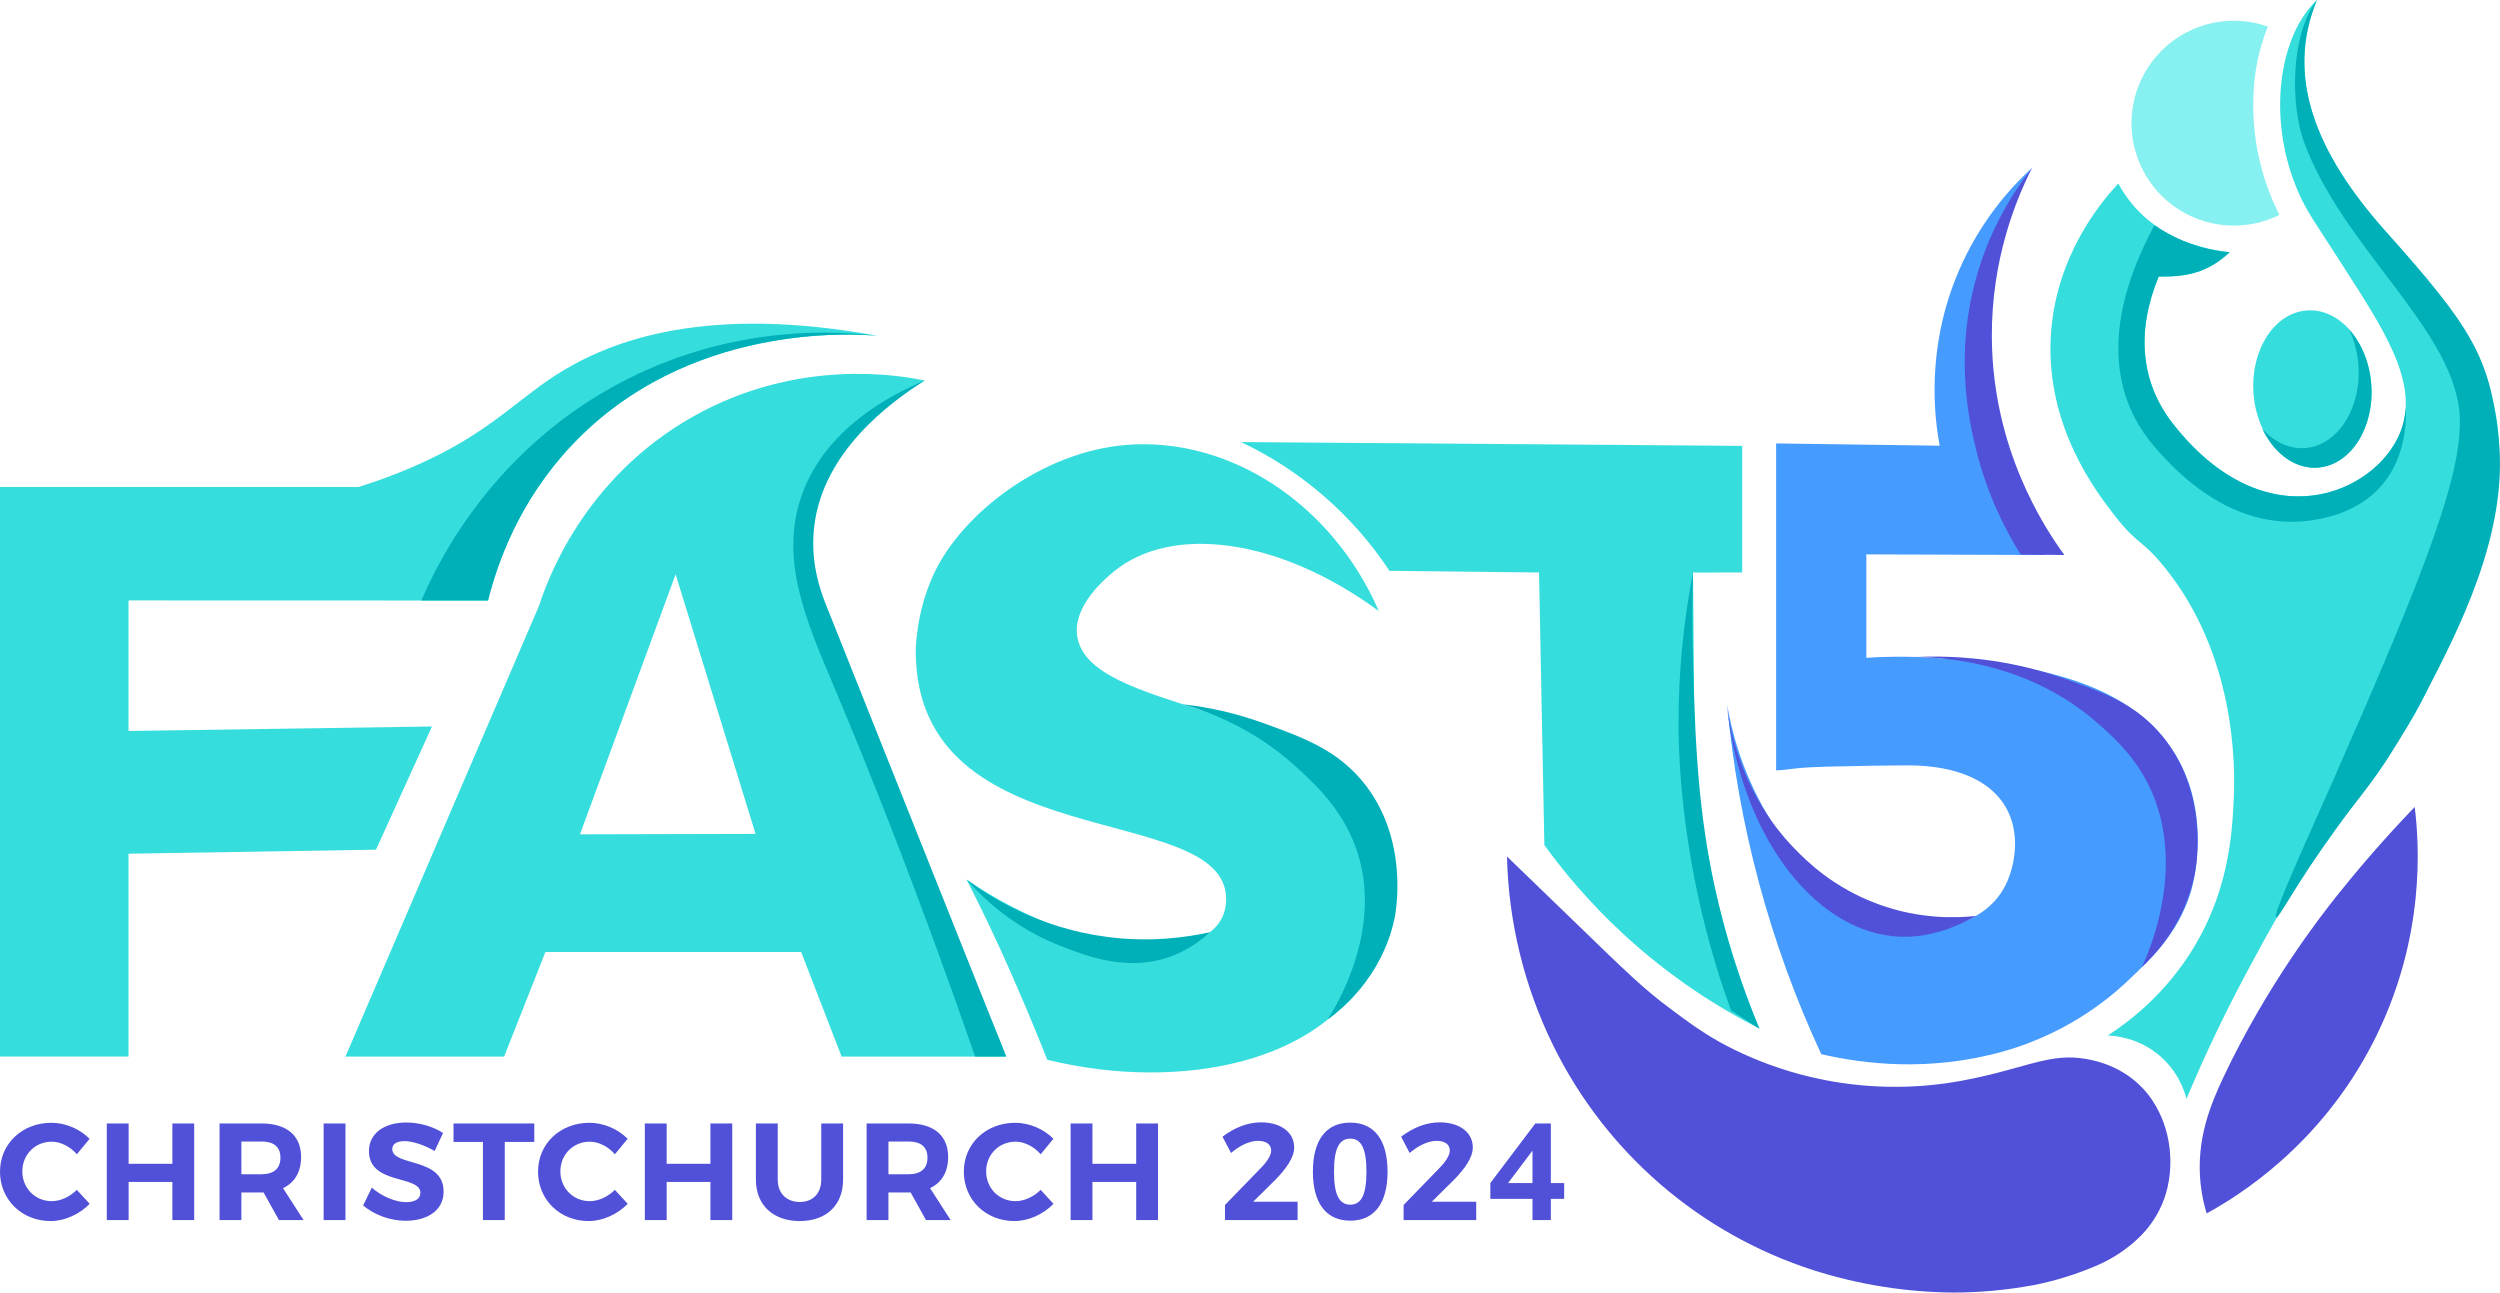
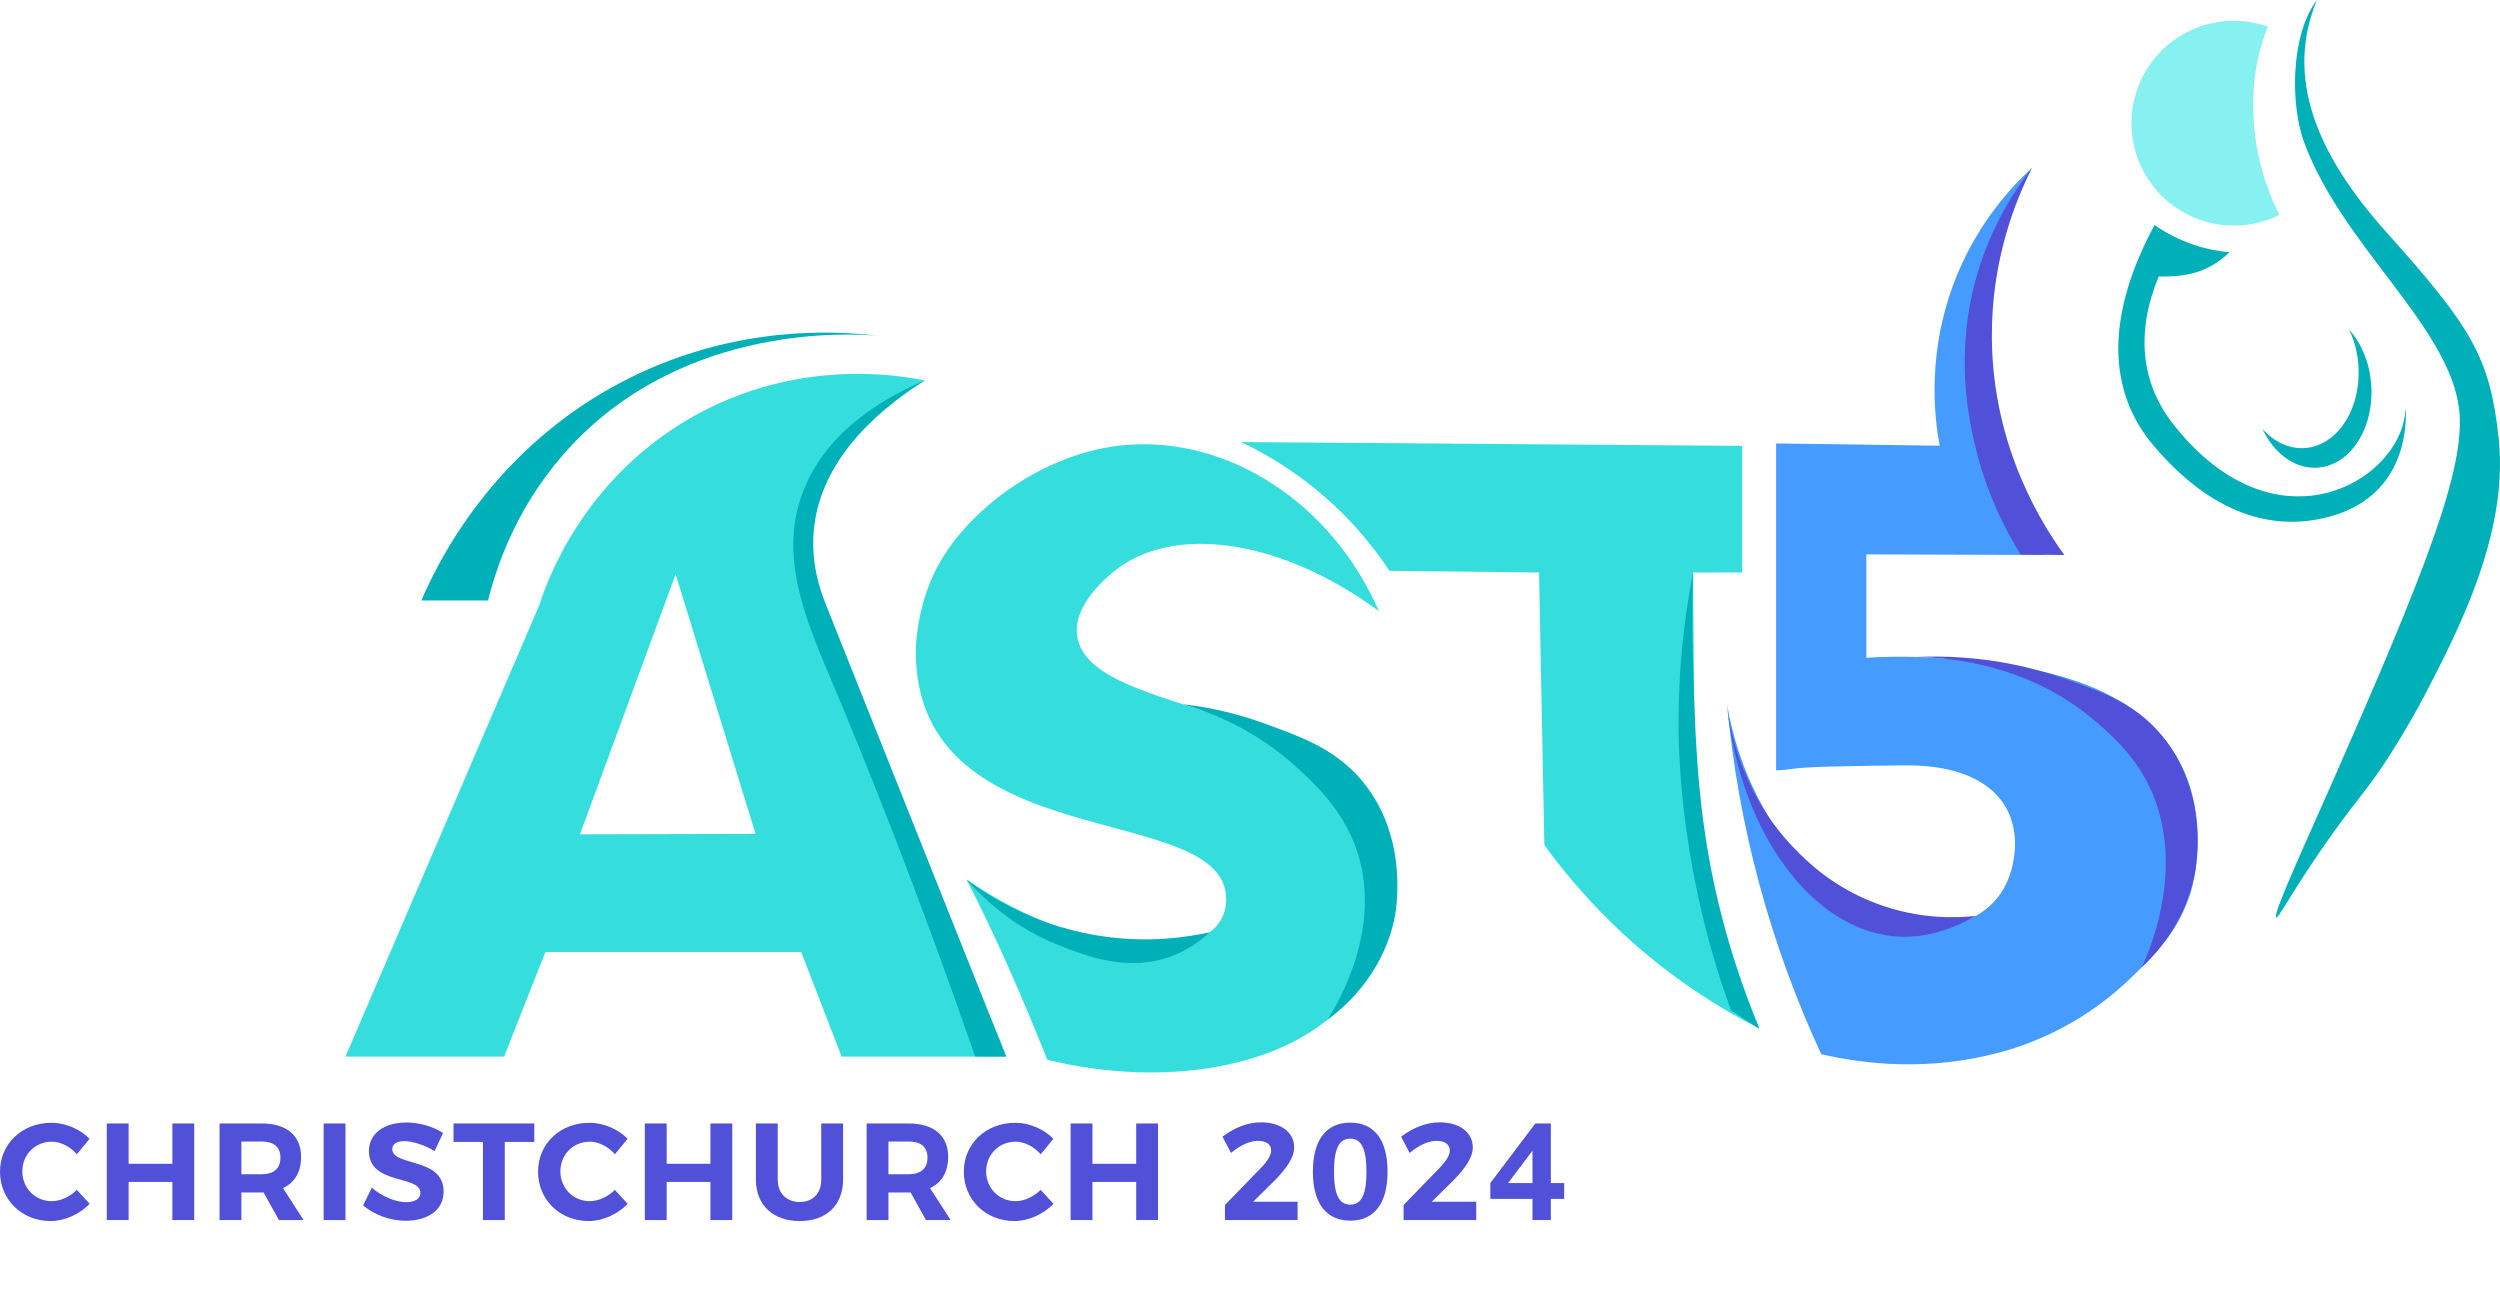
<svg xmlns="http://www.w3.org/2000/svg" id="Layer_1" data-name="Layer 1" version="1.1" viewBox="0 0 1128.382 583.4">
  <defs>
    <style>
      .cls-1 {
        fill: #469bff;
      }

      .cls-1, .cls-2, .cls-3, .cls-4, .cls-5 {
        stroke-width: 0px;
      }

      .cls-2 {
        fill: #36dddd;
      }

      .cls-3 {
        fill: #87f0f0;
      }

      .cls-4 {
        fill: #5050d8;
      }

      .cls-5 {
        fill: #00b0b9;
      }
    </style>
  </defs>
  <g>
-     <path class="cls-2" d="M250.6,169.475c-18.5,11.975-30.575,26.5-63.425,40.9-8.75,3.825-17.3,6.925-25.4,9.425H0v257.075h58v-91.55c37.225-.6,74.475-1.225,111.7-1.825,8.425-18.525,16.85-37.075,25.275-55.6l-136.975,2.025v-58.925c54.075,0,108.175.025,162.25.05,4.15-16.55,13.825-44.75,37.925-70.225,52.025-55.1,126.475-50.2,137.725-49.275-75.35-13.8-119.025.925-145.3,17.95v-.025Z" />
    <path class="cls-2" d="M361.575,429.675h-115.4l-18.65,47.225h-71.6c29.15-67.9,58.325-135.8,87.475-203.725,3.425-10.65,19.65-56.95,69.125-85,47.45-26.9,93.425-18.8,104.875-16.425-30.475,17.675-46.5,39.45-51.175,52.25-14.075,38.55,53.525,177.5,53.525,177.5,0,0,25.008,50.109,34.4,75.4h-74.275l-18.275-47.225h-.025ZM341.025,376.375l-36.075-117.175c-14.4,39.125-28.775,78.25-43.175,117.375,26.425-.075,52.85-.125,79.25-.2Z" />
    <path class="cls-2" d="M617.6,366.05c-28.275-49.575-125.85-44.525-131.375-78.725-2.25-13.925,13.05-26.525,16.45-29.325,25.85-21.3,74.325-15.5,119.675,17.825-21.225-48.8-67.75-78.75-114-75-38.2,3.075-74,30.975-86.7,57.85-8.4,17.8-8.325,35.125-8.325,35.125,0,94.175,140.1,66.825,140.1,112.025,0,14.025-12.9,21.65-33.4,21.65-23.7,0-57.425-12.25-83.775-30.5,13.625,26.425,25.45,53.8,36.475,81.375,15.275,3.7,31.025,5.7,46.55,5.7,59.225,0,107.075-27.725,107.075-82.025,0-14.55-3.25-26.325-8.75-35.95v-.025h0Z" />
    <path class="cls-3" d="M1027.675,97.525c.375-.175.75-.375,1.125-.55-8.37-16.564-12.404-34.979-11.725-53.525.3-10.8,2.5-21.45,6.525-31.45-24.075-8.475-50.475,4.175-58.925,28.275-8.475,24.075,4.175,50.475,28.275,58.925,11.35,4,23.825,3.4,34.75-1.65l-.025-.025Z" />
-     <path class="cls-2" d="M1127.8,198.05c-.825-15.125-5.325-26.25-9.25-35.55-7.125-16.875-19-32.675-41.425-57.675C1044.875,68.825,1031.5,34.4,1045.75,0c-20.075,18.975-23.375,65.15-1.975,98.75,4.175,6.525,8.65,13.375,13.125,20.325,18.525,28.95,35.55,53.725,26.425,76.25-11.075,27.25-60.35,49.675-102.5-4-14.675-18.725-16.725-41.775-6.475-66.5,12.025.125,21.8-1.4,32-10.95-11.98-1.341-23.542-5.2-33.925-11.325l.075-1c-2.925-2.1-6.5-5.1-10-9.275-2.448-2.925-4.592-6.091-6.4-9.45-7.6,8.15-28.475,32.75-30.475,69.075-2.25,40.775,20.7,70.325,28.975,80.975,10.275,13.225,11.85,10.25,22.025,22.725,32.575,39.875,32.3,90.075,31.575,105.3-.775,16.225-2.4,42.95-20.225,70.225-12.175,18.65-27,30.025-36.65,36.25,3.225.125,13.95.95,23.55,9.225,8.4,7.25,11.15,16.075,12,19.4,8.029-19.188,16.964-37.984,26.775-56.325,9.5-17.75,17.075-31.9,29.55-49.85,9.4-13.525,35.525-49.425,43.85-62.7,4.025-6.425,6.625-11.85,8.275-15.35,6.35-13.55,1.175-6.95,16.175-49.85,11.675-33.425,17.375-44.725,16.325-63.9l-.025.025Z" />
-     <ellipse class="cls-2" cx="1043.719" cy="175.557" rx="26.675" ry="35.525" transform="translate(-9.636 72.542) rotate(-3.962)" />
    <path class="cls-5" d="M1109.925,184.65c3.2,26.5-15.525,73.75-57.5,169.025-10.95,24.85-26.925,59.475-25.075,60.4,1.225.625,8.475-14.3,26.275-38.975,10.75-14.9,14.125-17.825,22.975-31.125,0,0,9.825-14.775,18.5-31.55,14.575-28.175,37.2-71.875,32.7-114.375-3.875-36.625-12.025-50.1-50.675-93.225C1044.875,68.825,1031.5,34.4,1045.75,0c-12.25,16.35-11.7,47.775-5.975,63.7,16.925,46.875,65.6,83.15,70.15,120.975v-.025Z" />
    <path class="cls-5" d="M972.3,201.475c26.4,30.9,53.725,38.425,78.7,31.825,33.55-8.825,35.225-38.5,34.875-48.5,0-.075-.075-.15-.1-.25-.225,3.7-1.075,7.35-2.475,10.775-11.075,27.25-60.35,49.675-102.5-4-14.675-18.725-16.725-41.775-6.475-66.5,12.025.125,21.8-1.4,32-10.95-4.425-.4-10.075-1.325-16.325-3.45-6.23-2.127-12.136-5.105-17.55-8.85-14.825,27.375-27.725,67.625-.175,99.875l.025.025Z" />
    <path class="cls-5" d="M1060.35,148.8c2.7,5.8,4.125,12.075,4.225,18.45.4,19.6-11.25,35.275-26.025,35.025-6.575-.125-12.625-3.375-17.4-8.65,4.9,10.325,13.525,17.325,23.2,17.5,14.775.25,26.425-15.425,26.025-35.025-.2-10.875-4.1-20.675-10.05-27.3h.025Z" />
-     <path class="cls-4" d="M1053.975,405.3c-6.025,7.6-30.725,39.1-50.425,80.9-5.7,12.125-12.45,28.175-10.3,48.15.6,5.625,1.775,10.225,2.725,13.325,14.15-7.75,50.9-30.3,74.85-76.65,24.35-47.1,21.05-90.85,19.05-106.8-15.3,15.925-27.25,30.175-35.9,41.05v.025ZM971.6,496.8c-7.025-10.525-18.375-17.525-32.8-19.225-15.15-1.825-27.125,5.45-54,10.325-35.725,6.475-72.6,1-104.9-15.575-10.825-5.55-19.375-12.125-25.925-17-12.4-9.225-19.725-16.425-44.6-40.525-5.15-4.975-15.425-14.925-29.2-28.225.699,29.58,7.804,58.656,20.825,85.225,23.779,48.394,66.211,85.041,117.55,101.525,20.464,6.526,41.796,9.922,63.275,10.075,12.05-.025,24.05-1.15,35.9-3.325,10.1-1.975,19.925-5.05,29.35-9.175,6.325-2.8,12.125-6.6,17.225-11.25,5.675-5.1,9.975-11.5,12.55-18.65,5.025-14.3,3.15-31.55-5.3-44.2h.05Z" />
    <path class="cls-1" d="M872.35,296.9c-12.675-.85-23.15-.45-29.975,0v-46.675c32.7.1,47.875.175,80.575.275-30.925-45.475-52.375-105.05-5.775-174.775-10.275,9.45-23.75,24.725-33.175,46.8-14.925,35-10.825,66.35-8.525,78.65-30.45-.35-43.375-.7-73.825-1.025v147.575c7.45-.325,6.475-1.25,23.35-1.7,14.325-.375,28.35-.575,35.95-.575,30.725,0,48.55,13.275,48.55,35.65,0,.65.1,12.3-6.375,21.975-12.425,18.525-40.55,17.225-42.55,17.1-33.675-2.05-54.5-38.1-63.3-53.175-11.3-19.325-15.75-37.45-17.725-48.9,5.013,54.613,19.38,107.957,42.475,157.7,18.8,4.375,48.625,8.175,82.2-1.25,32.25-9.075,51.825-27.725,57.025-32.675,10.275-9.8,21.725-20.675,27.45-38.85.625-2,10.225-34.15-6.75-62.325-22.9-38-77.8-41.675-109.575-43.8h-.025Z" />
    <path class="cls-4" d="M853.95,422.525c7.275.8,20.725.675,37.925-9.125-8.775.975-25.275,1.6-44.075-5.275-20.4-7.425-32.55-19.675-37.8-25.075-23.05-23.7-28.775-51.725-30.45-63.45,6.65,57.875,38.85,99.025,74.4,102.9v.025ZM946.275,325.975c7.975,6.95,20.125,17.6,26.65,35.725,12.35,34.325-3.775,69.65-5.925,74.2-.125.25-.225.475-.3.6,5.4-4.975,19.3-19.075,23.9-41.975.65-3.275,6.75-36.175-14.575-62.225-11.95-14.6-26.45-19.7-44.65-26.125-14.375-5.075-37.15-10.925-66.55-9.65,14.95.275,51.275,3.15,81.45,29.45h0ZM912,250.275l19.75.225c-9.25-12.7-32.325-47.925-32.725-97.9-.3-35.6,11.05-62.8,18.175-76.875-8.35,10.675-18.2,26.275-24.4,46.8-11.15,36.825-3.975,67.775-.975,80.025,5.2,21.25,13.75,37.4,20.2,47.725h-.025Z" />
    <path class="cls-2" d="M764.125,258.425c7.4,0,14.8-.025,22.225-.05v-57.125l-226.175-1.725c27.206,12.907,50.366,33.007,66.975,58.125l67.5.75,2.4,123.025c8.75,12.05,20.2,25.775,34.975,39.525,22.325,20.75,44.575,34.4,62.075,43.3-16.785-40.643-26.671-83.803-29.25-127.7-.225-26.05-.475-52.125-.7-78.175l-.025.05Z" />
    <path class="cls-5" d="M283.775,170.8c-61.875,30.975-87.05,84.925-93.575,100.225h30.075c4.15-16.55,13.825-44.75,37.925-70.225,52.025-55.1,126.475-50.2,137.725-49.275-18.3-2.2-63.5-5.075-112.15,19.275ZM362.425,221.975c-11.15,29.25,1.2,57.625,13.275,86.225,16.425,38.9,38.7,94.6,64.45,168.675h14c-27.1-67.925-54.175-135.825-81.275-203.75-2.675-6.675-7.4-19.775-5.3-36.15,4.25-33.025,33.5-54.95,49.85-65.25-16.6,7-44.15,21.85-54.975,50.225l-.025.025Z" />
    <path class="cls-5" d="M478.025,426.675c12.4,4.9,31.325,12.375,51.175,4.75,7.825-3.025,13.425-7.475,16.875-10.675-10.95,2.45-27.1,4.625-46.25,2.15-31.025-4-52.975-18.025-63.575-25.95,7.925,9.025,21.525,21.725,41.775,29.725h0ZM585.05,346.15c7.9,7.2,20.175,18.375,26.65,35.725,13.55,36.325-8.6,72.25-12.45,78.275,4.95-3.525,24.25-18.25,30.15-45.45.425-1.925,7.225-36.1-14.575-62.225-11.9-14.25-26.925-19.7-44.65-26.125-11.725-4.241-23.909-7.086-36.3-8.475,11.925,3.4,32.125,10.925,51.175,28.275h0ZM757.6,327.175c.025,9.1.5,42.125,10.425,84.35,4.275,18.225,9.2,33.35,13.275,44.55,4.275,2.75,8.525,5.5,12.8,8.25-8.375-20.05-13.475-37.1-16.575-49-10.875-41.525-12.15-76.375-13.275-111.825-.6-18.975-.4-34.6-.1-45.05-4.422,22.639-6.608,45.658-6.525,68.725h-.025Z" />
  </g>
  <path class="cls-4" d="M23.35,515.3c-7.475,0-13.275,5.8-13.275,13.4s5.8,13.45,13.275,13.45c3.925,0,8.225-2,11.325-5.1l5.8,6.3c-4.6,4.725-11.275,7.775-17.625,7.775C9.85,551.125,0,541.45,0,528.825s10.025-22.05,23.225-22.05c6.3,0,12.9,2.8,17.2,7.225l-5.725,6.975c-3-3.425-7.3-5.675-11.325-5.675h-.025ZM58.05,507.075v18.2h19.75v-18.2h9.85v43.6h-9.85v-17.2h-19.75v17.2h-9.85v-43.6h9.85ZM125.9,550.675l-6.925-12.45h-10.025v12.45h-9.85v-43.6h18.925c11.4,0,17.875,5.475,17.875,15.125,0,6.725-2.875,11.575-8.15,14.075l9.275,14.4h-11.15.025ZM108.95,530h9.1c5.425,0,8.525-2.5,8.525-7.475s-3.125-7.3-8.525-7.3h-9.1v14.775ZM155.925,507.075v43.6h-9.85v-43.6h9.85ZM182.6,515.05c-3.3,0-5.55,1.175-5.55,3.55,0,8.025,23.225,3.55,23.175,19.25,0,8.525-7.425,13.15-17.075,13.15-7.175,0-14.325-2.75-19.25-6.925l3.925-8.025c4.475,3.975,10.85,6.55,15.45,6.55,4.05,0,6.475-1.5,6.475-4.175,0-8.225-23.225-3.425-23.225-18.875,0-7.9,6.8-12.9,16.875-12.9,6.1,0,12.2,1.875,16.575,4.725l-3.8,8.15c-4.6-2.75-10.1-4.475-13.575-4.475h0ZM241.15,507.075v8.35h-13.325v35.25h-9.85v-35.25h-13.275v-8.35h36.45ZM266.2,515.3c-7.475,0-13.275,5.8-13.275,13.4s5.8,13.45,13.275,13.45c3.925,0,8.225-2,11.325-5.1l5.8,6.3c-4.6,4.725-11.275,7.775-17.625,7.775-13.025,0-22.85-9.65-22.85-22.3s10.025-22.05,23.225-22.05c6.3,0,12.9,2.8,17.2,7.225l-5.725,6.975c-3-3.425-7.3-5.675-11.325-5.675h-.025ZM300.9,507.075v18.2h19.75v-18.2h9.85v43.6h-9.85v-17.2h-19.75v17.2h-9.85v-43.6h9.85ZM360.95,542.525c5.85,0,9.725-3.8,9.725-10.1v-25.35h9.85v25.35c0,11.525-7.55,18.7-19.55,18.7s-19.8-7.175-19.8-18.7v-25.35h9.85v25.35c0,6.3,4.1,10.1,9.975,10.1h-.05ZM417.95,550.675l-6.925-12.45h-10.025v12.45h-9.85v-43.6h18.925c11.4,0,17.875,5.475,17.875,15.125,0,6.725-2.875,11.575-8.15,14.075l9.275,14.4h-11.15.025ZM401,530h9.1c5.425,0,8.525-2.5,8.525-7.475s-3.125-7.3-8.525-7.3h-9.1v14.775ZM458.375,515.3c-7.475,0-13.275,5.8-13.275,13.4s5.8,13.45,13.275,13.45c3.925,0,8.225-2,11.325-5.1l5.8,6.3c-4.6,4.725-11.275,7.775-17.625,7.775-13.025,0-22.85-9.65-22.85-22.3s10.025-22.05,23.225-22.05c6.3,0,12.9,2.8,17.2,7.225l-5.725,6.975c-3-3.425-7.3-5.675-11.325-5.675h-.025ZM493.075,507.075v18.2h19.75v-18.2h9.85v43.6h-9.85v-17.2h-19.75v17.2h-9.85v-43.6h9.85ZM573.75,519.35c0-2.8-2.175-4.425-5.975-4.425s-8.225,2.125-12.15,5.475l-3.85-7.35c5.35-4.05,11.275-6.475,17.45-6.475,8.725,0,14.9,4.425,14.9,11.275,0,4.675-3.55,9.525-8.35,14.525l-10.15,10.025h20.05v8.275h-32.775v-6.8l16.125-16.625c2.8-2.8,4.725-5.8,4.725-7.9h0ZM626.275,528.825c0,14.275-5.975,22.125-16.825,22.125s-16.875-7.85-16.875-22.125,5.975-22.125,16.875-22.125,16.825,7.9,16.825,22.125ZM602.1,528.825c0,10.35,2.3,14.9,7.35,14.9s7.3-4.55,7.3-14.9-2.3-14.9-7.3-14.9-7.35,4.475-7.35,14.9ZM654.375,519.35c0-2.8-2.175-4.425-5.975-4.425s-8.225,2.125-12.15,5.475l-3.85-7.35c5.35-4.05,11.275-6.475,17.45-6.475,8.725,0,14.9,4.425,14.9,11.275,0,4.675-3.55,9.525-8.35,14.525l-10.15,10.025h20.05v8.275h-32.775v-6.8l16.125-16.625c2.8-2.8,4.725-5.8,4.725-7.9h0ZM699.97,533.97v-26.89h-7l-1.28,1.7-19.02,25.19v7.14h19.02v9.57h8.28v-9.57h6.02v-7.14h-6.02ZM680.67,533.97l11.02-14.6v14.6h-11.02Z" />
</svg>